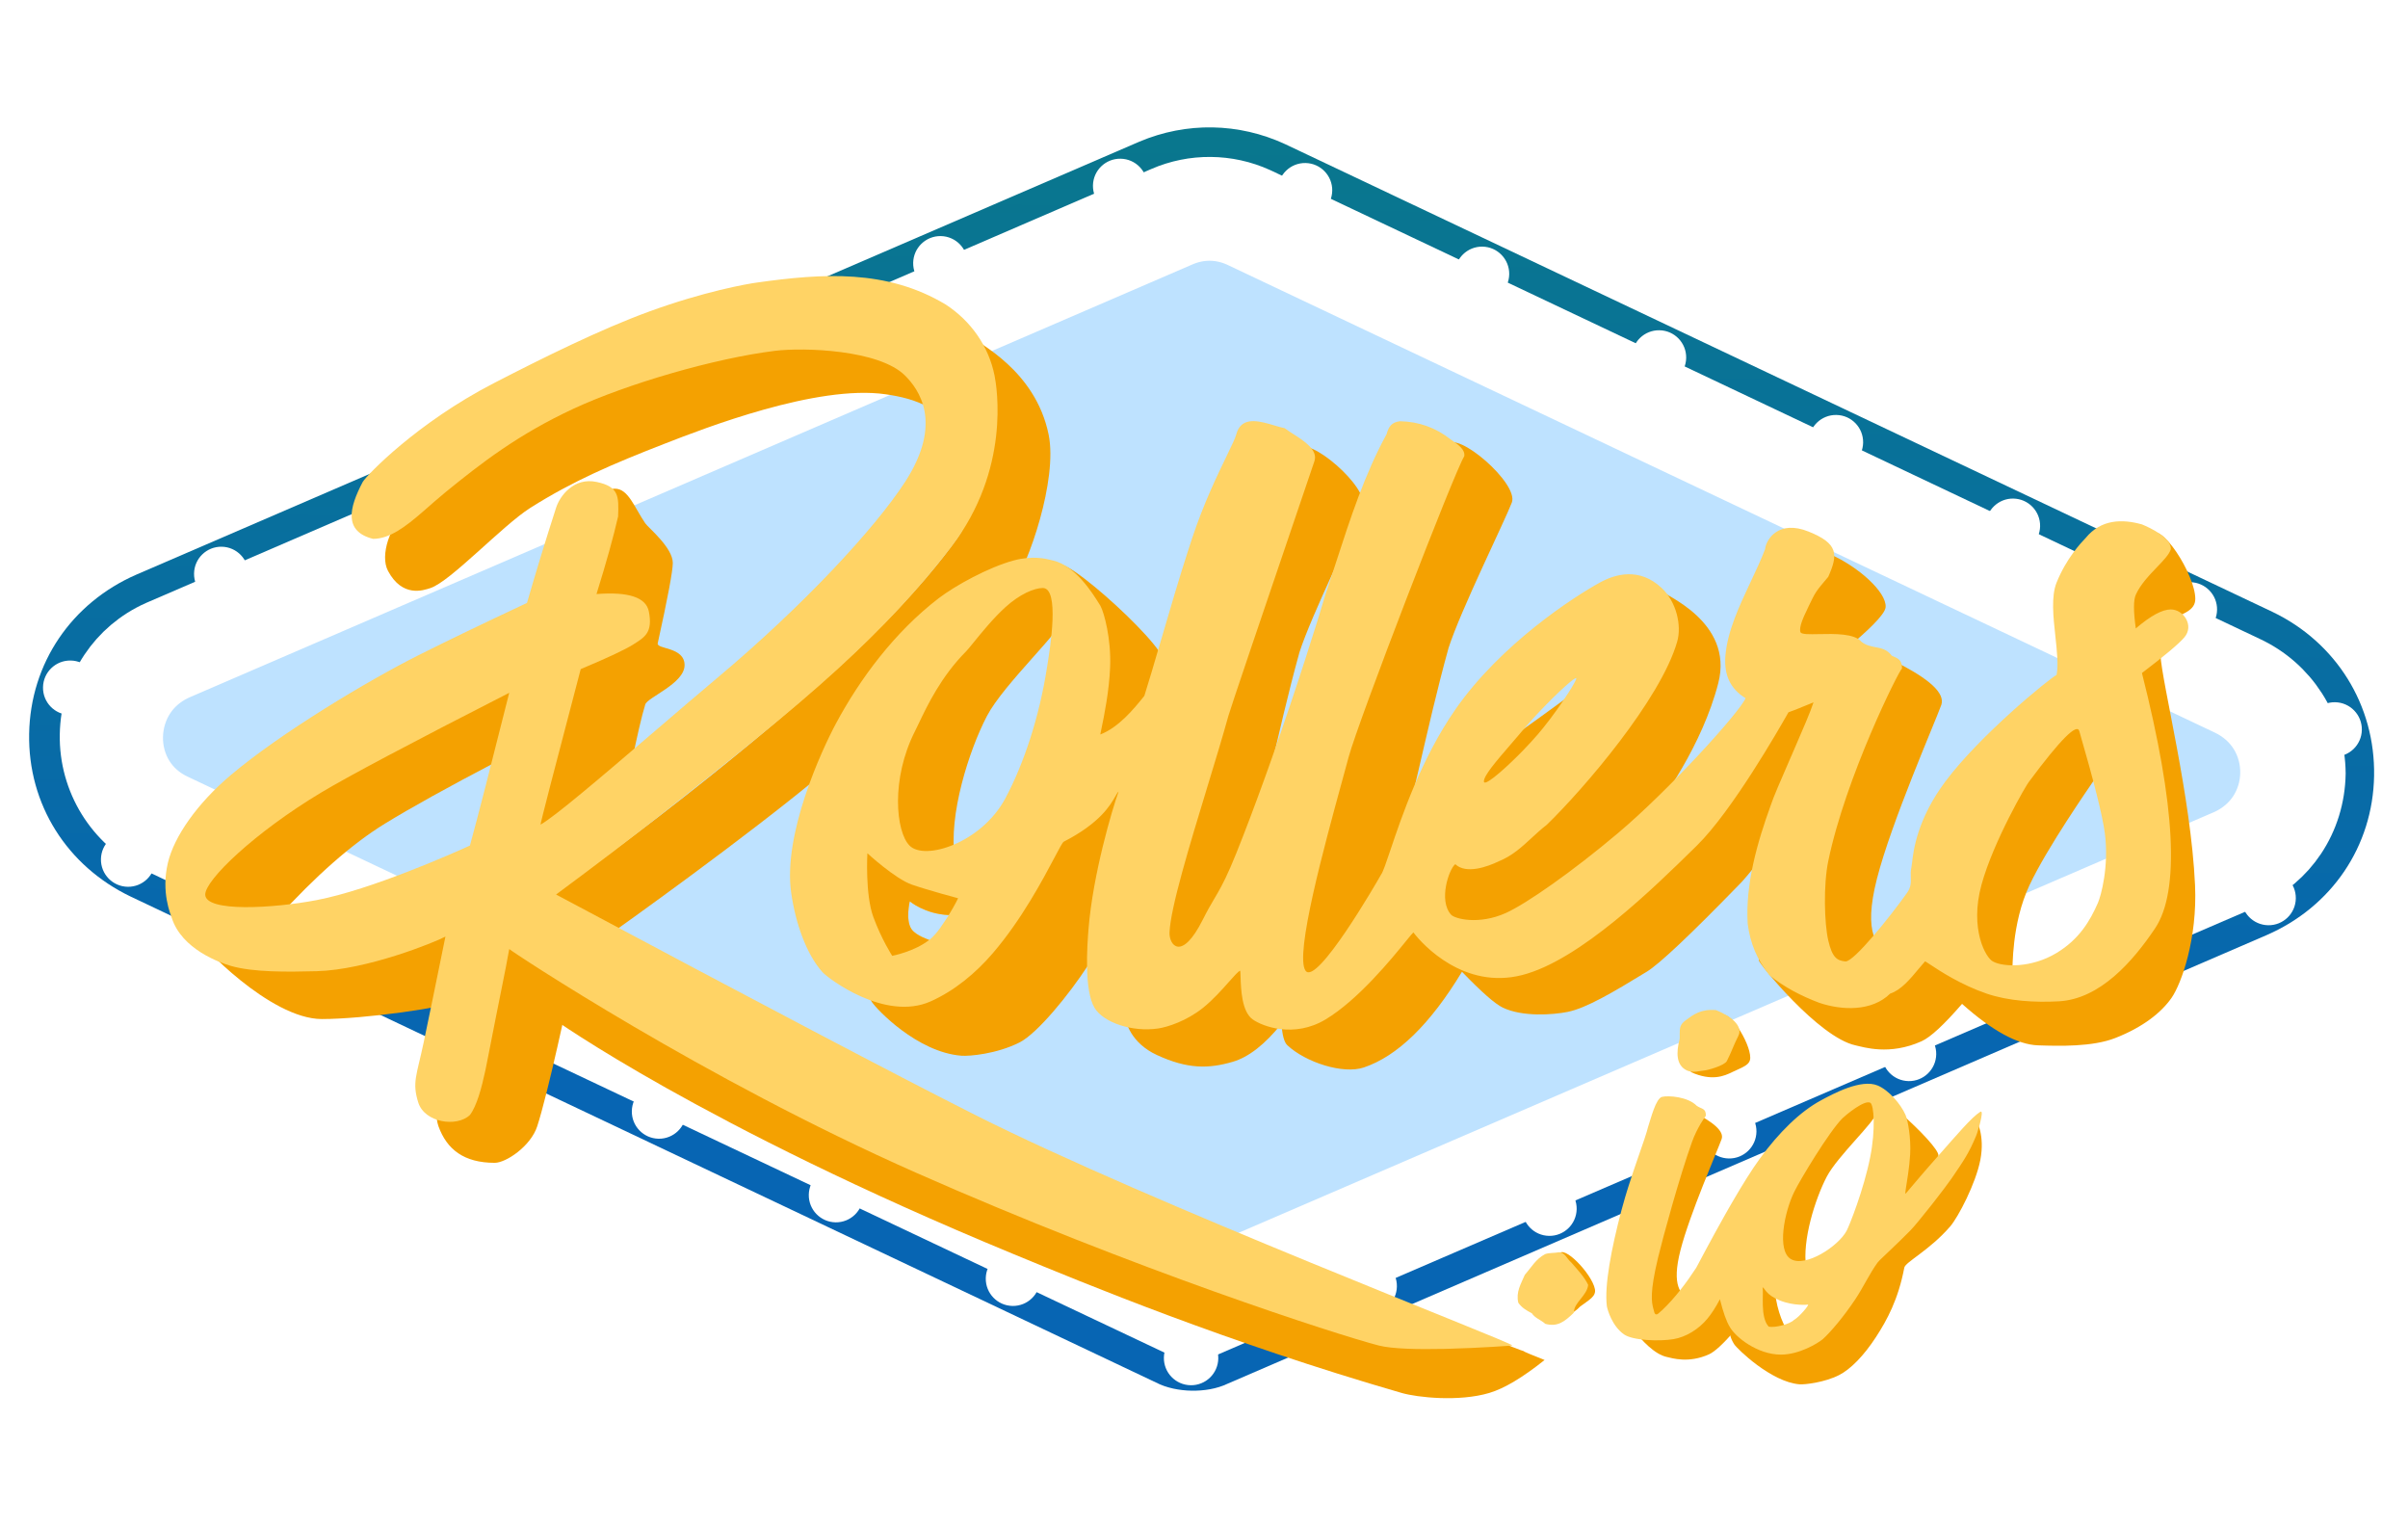
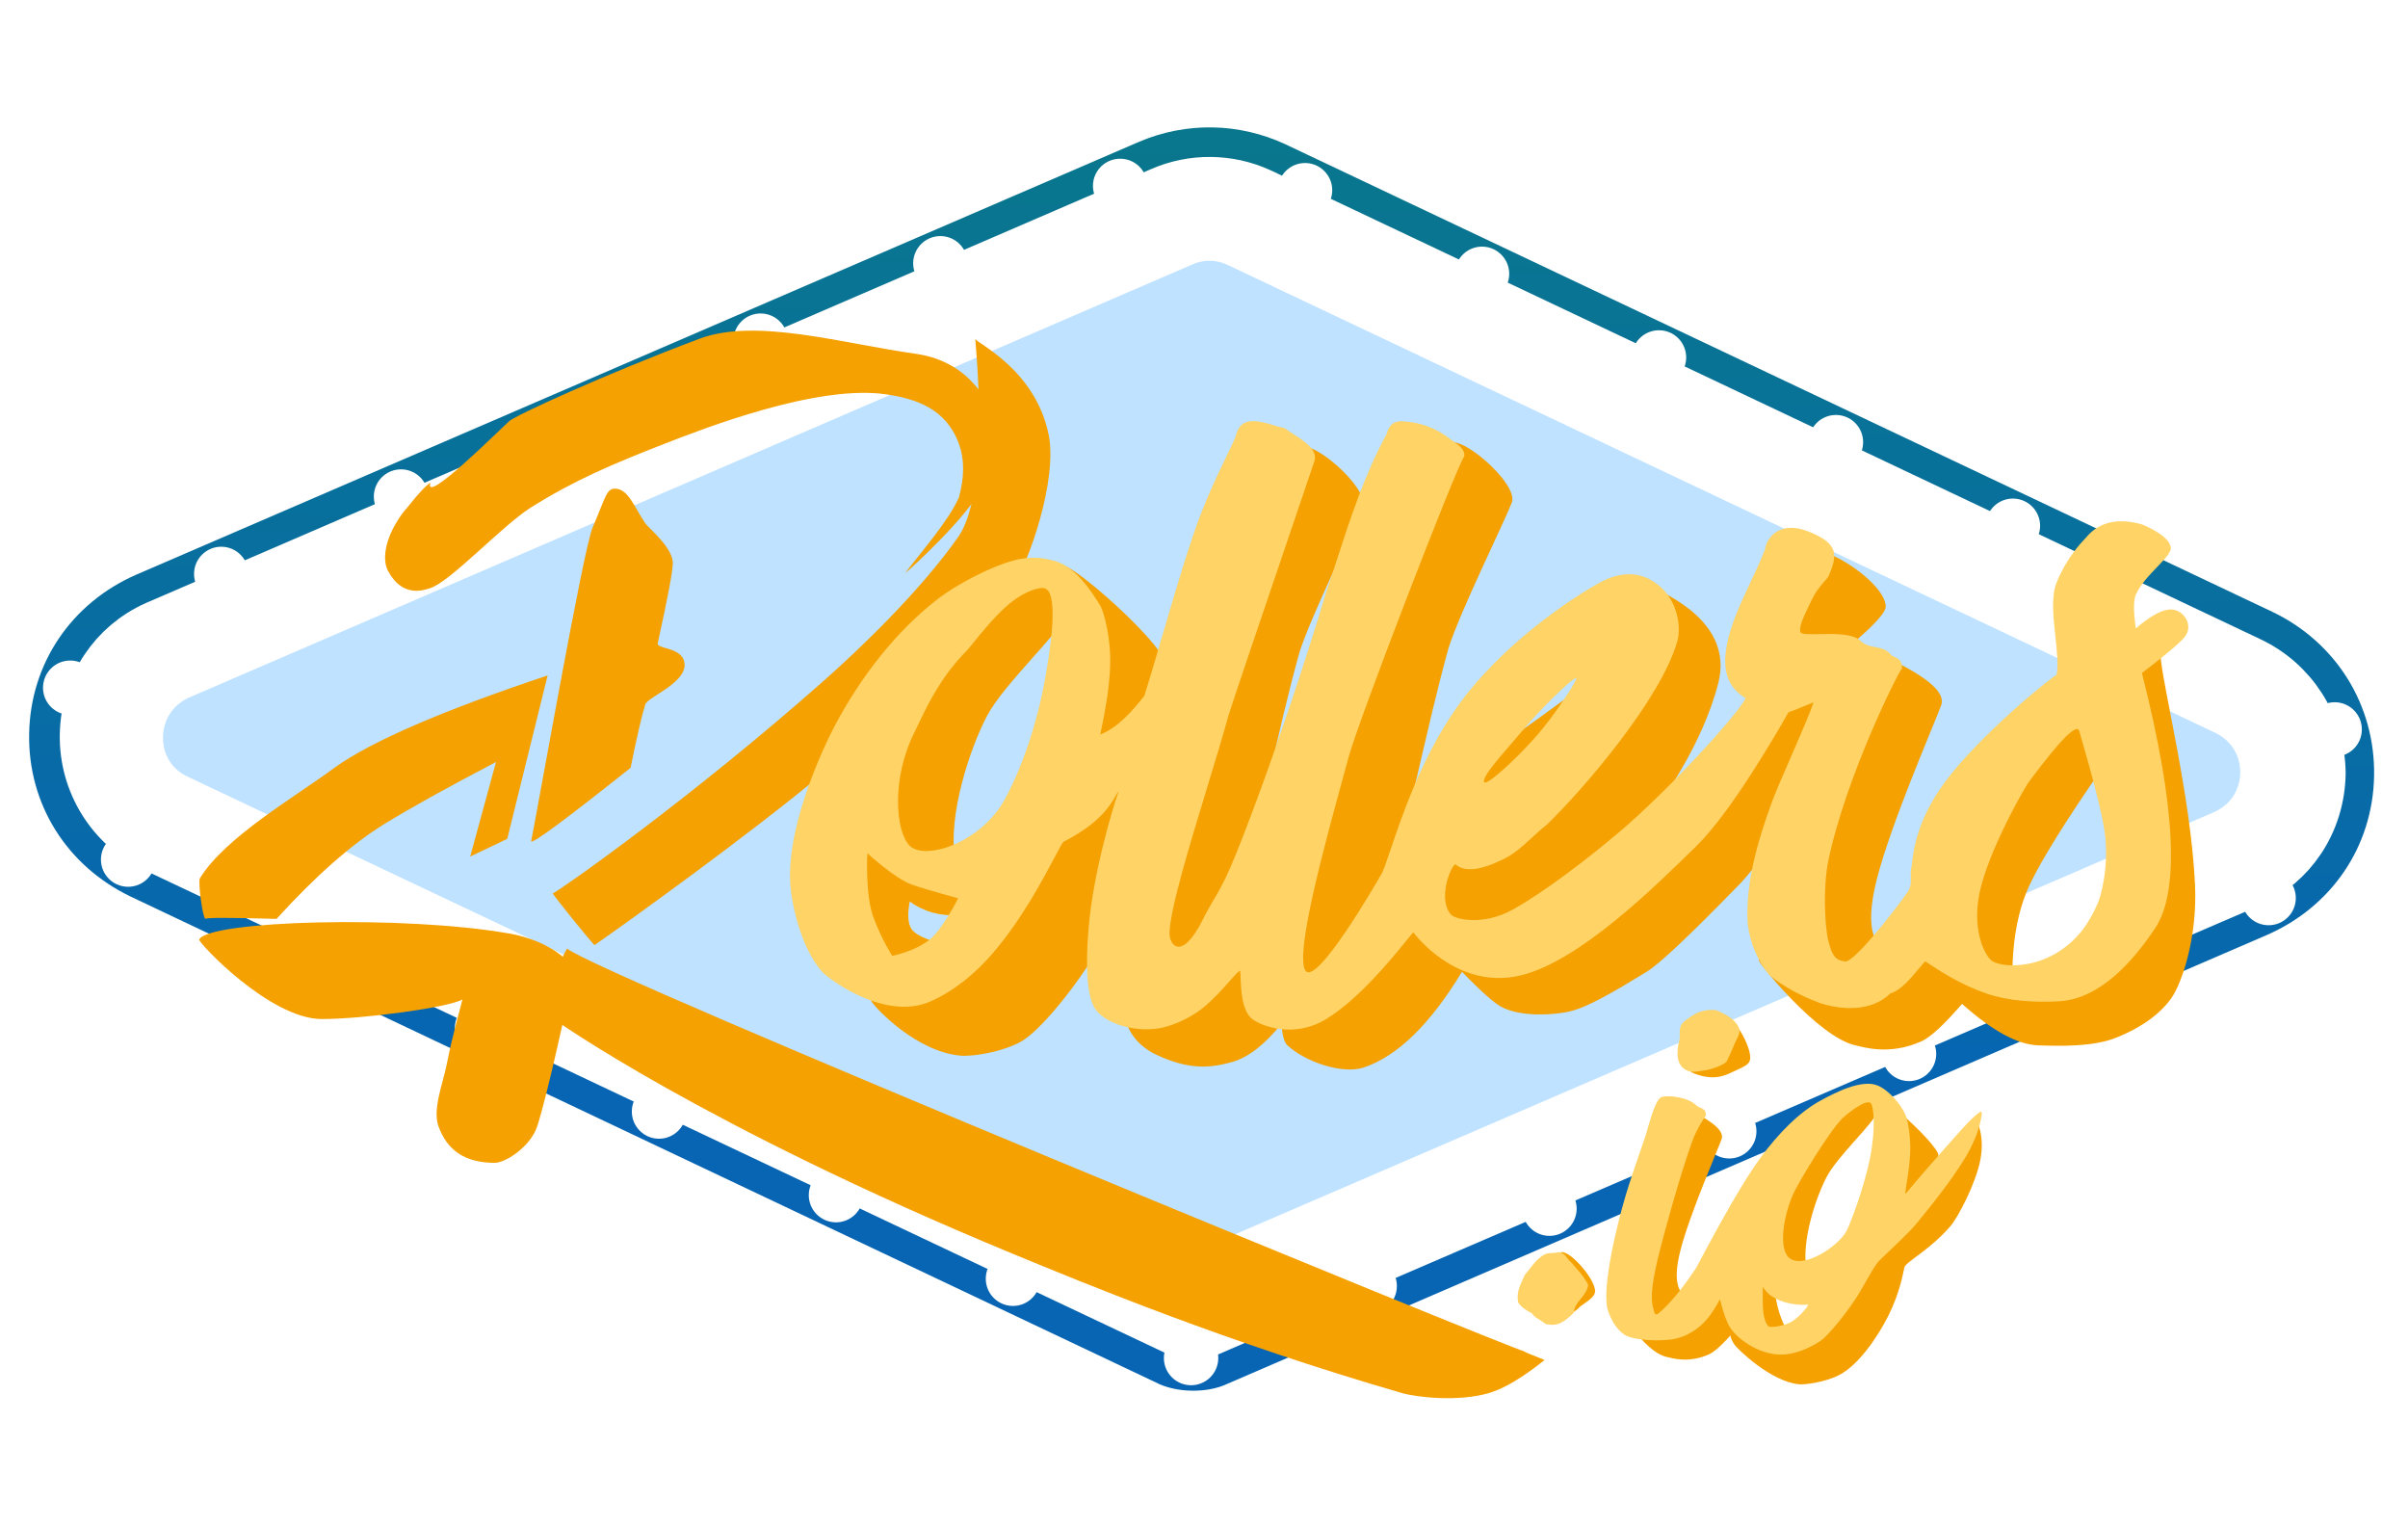
<svg xmlns="http://www.w3.org/2000/svg" width="131" height="83" viewBox="12.362 12.273 105.747 59.425" fill="none">
  <path d="M110.811 46.891L65.125 66.591C64.981 66.636 64.885 66.682 64.741 66.68C64.598 66.677 64.456 66.627 64.361 66.578L19.295 45.294C17.542 44.451 16.473 42.712 16.507 40.802C16.541 38.843 17.669 37.143 19.45 36.41L63.499 17.398C64.799 16.848 66.28 16.873 67.559 17.469L110.918 38.006C112.671 38.849 113.74 40.588 113.707 42.498C113.673 44.409 112.592 46.11 110.811 46.891Z" fill="#BEE2FF" />
  <path d="M112.159 35.352L68.8 14.815C66.762 13.872 64.469 13.832 62.4 14.704L18.35 33.715C15.51 34.955 13.696 37.599 13.642 40.704C13.587 43.809 15.308 46.514 18.104 47.853L63.121 69.184C63.594 69.431 64.166 69.536 64.691 69.546C65.217 69.555 65.792 69.469 66.273 69.239L111.911 49.538C114.752 48.298 116.566 45.654 116.62 42.549C116.674 39.445 114.955 36.691 112.159 35.352ZM110.811 46.891L65.125 66.591C64.981 66.636 64.885 66.682 64.741 66.68C64.598 66.677 64.456 66.627 64.361 66.578L19.295 45.294C17.542 44.451 16.473 42.712 16.507 40.802C16.541 38.843 17.669 37.143 19.45 36.41L63.499 17.398C64.799 16.848 66.28 16.873 67.559 17.469L110.918 38.006C112.671 38.849 113.74 40.588 113.707 42.498C113.673 44.409 112.592 46.11 110.811 46.891Z" fill="url(#paint0_linear)" />
  <path d="M110.967 37.96L67.56 17.422C66.281 16.826 64.8 16.8 63.5 17.351L19.451 36.362C17.669 37.143 16.541 38.844 16.508 40.754C16.473 42.712 17.542 44.451 19.296 45.246L64.504 66.628C64.55 66.677 64.646 66.678 64.694 66.679C64.742 66.68 64.837 66.682 64.886 66.635L110.812 46.844C112.593 46.062 113.722 44.362 113.755 42.452C113.789 40.541 112.72 38.802 110.967 37.96ZM66.965 18.701L110.324 39.238C111.555 39.833 112.347 41.041 112.322 42.427C112.298 43.812 111.513 44.993 110.213 45.543L64.719 65.198L19.939 43.968C18.707 43.373 17.916 42.164 17.941 40.779C17.965 39.394 18.75 38.213 20.049 37.663L64.099 18.651C64.58 18.468 65.059 18.381 65.537 18.39C66.014 18.398 66.49 18.502 66.965 18.701Z" fill="white" />
  <g filter="url(#filter0_f)">
    <path d="M110.72 38.385L67.361 17.848C66.224 17.302 64.887 17.279 63.731 17.785L19.682 36.796C18.046 37.484 17.063 39.044 17.033 40.763C17.003 42.483 17.978 44.076 19.542 44.82L64.75 66.202L110.676 46.411C112.312 45.723 113.295 44.163 113.325 42.444C113.307 40.724 112.332 39.13 110.72 38.385ZM110.396 46.024L64.71 65.724L19.74 44.441C16.659 43.002 16.736 38.608 19.866 37.229L63.915 18.218C64.974 17.758 66.12 17.778 67.163 18.274L110.522 38.812C113.602 40.299 113.526 44.645 110.396 46.024Z" fill="white" />
  </g>
  <g filter="url(#filter1_f)">
    <path d="M67.582 17.163L67.669 17.203L111.023 37.738C111.946 38.166 112.689 38.834 113.207 39.641C113.735 40.463 114.029 41.431 114.039 42.437C114.022 43.467 113.719 44.429 113.179 45.237C112.669 46.001 111.948 46.627 111.052 47.026L110.956 47.068L64.736 66.986L19.235 45.465C18.328 45.034 17.592 44.357 17.085 43.538C16.577 42.716 16.301 41.752 16.319 40.751C16.336 39.74 16.639 38.778 17.178 37.97C17.688 37.206 18.41 36.58 19.305 36.181L19.402 36.139L63.447 17.13C64.762 16.555 66.278 16.569 67.582 17.163ZM66.779 18.884C65.946 18.513 65.039 18.509 64.199 18.873L20.151 37.884L20.068 37.922C19.492 38.194 19.046 38.591 18.734 39.058C18.381 39.588 18.199 40.206 18.188 40.825C18.177 41.443 18.337 42.062 18.671 42.598C18.98 43.092 19.438 43.513 20.044 43.795L64.724 64.94L110.11 45.369L110.198 45.33C110.772 45.058 111.217 44.663 111.529 44.199C111.881 43.673 112.063 43.061 112.073 42.446C112.084 41.831 111.924 41.213 111.59 40.675C111.281 40.177 110.821 39.75 110.214 39.456L66.857 18.92L66.779 18.884Z" fill="white" />
    <path d="M67.582 17.163L67.669 17.203L111.023 37.738C111.946 38.166 112.689 38.834 113.207 39.641C113.735 40.463 114.029 41.431 114.039 42.437C114.022 43.467 113.719 44.429 113.179 45.237C112.669 46.001 111.948 46.627 111.052 47.026L110.956 47.068L64.736 66.986L19.235 45.465C18.328 45.034 17.592 44.357 17.085 43.538C16.577 42.716 16.301 41.752 16.319 40.751C16.336 39.74 16.639 38.778 17.178 37.97C17.688 37.206 18.41 36.58 19.305 36.181L19.402 36.139L63.447 17.13C64.762 16.555 66.278 16.569 67.582 17.163ZM66.779 18.884C65.946 18.513 65.039 18.509 64.199 18.873L20.151 37.884L20.068 37.922C19.492 38.194 19.046 38.591 18.734 39.058C18.381 39.588 18.199 40.206 18.188 40.825C18.177 41.443 18.337 42.062 18.671 42.598C18.98 43.092 19.438 43.513 20.044 43.795L64.724 64.94L110.11 45.369L110.198 45.33C110.772 45.058 111.217 44.663 111.529 44.199C111.881 43.673 112.063 43.061 112.073 42.446C112.084 41.831 111.924 41.213 111.59 40.675C111.281 40.177 110.821 39.75 110.214 39.456L66.857 18.92L66.779 18.884Z" stroke="white" stroke-width="2.664" />
  </g>
  <path d="M64.648 69.306C65.307 69.318 65.851 68.793 65.863 68.133C65.874 67.474 65.349 66.93 64.689 66.918C64.03 66.906 63.486 67.432 63.474 68.091C63.463 68.751 63.988 69.295 64.648 69.306Z" fill="white" />
  <path d="M72.491 66.146C73.15 66.158 73.695 65.632 73.706 64.973C73.718 64.313 73.192 63.769 72.533 63.758C71.873 63.746 71.329 64.272 71.318 64.931C71.306 65.591 71.832 66.135 72.491 66.146Z" fill="white" />
  <path d="M80.386 62.748C81.045 62.76 81.589 62.235 81.601 61.575C81.612 60.916 81.087 60.372 80.427 60.36C79.768 60.349 79.224 60.874 79.213 61.533C79.201 62.193 79.726 62.737 80.386 62.748Z" fill="white" />
  <path d="M88.281 59.35C88.94 59.362 89.484 58.837 89.496 58.177C89.507 57.518 88.982 56.974 88.323 56.962C87.663 56.951 87.119 57.476 87.108 58.136C87.096 58.795 87.621 59.339 88.281 59.35Z" fill="white" />
  <path d="M96.176 55.953C96.835 55.964 97.379 55.439 97.391 54.779C97.402 54.12 96.877 53.576 96.218 53.565C95.558 53.553 95.014 54.078 95.003 54.738C94.991 55.397 95.516 55.941 96.176 55.953Z" fill="white" />
  <path d="M104.071 52.555C104.731 52.567 105.275 52.041 105.286 51.382C105.298 50.722 104.773 50.178 104.113 50.167C103.454 50.155 102.91 50.681 102.898 51.34C102.887 52 103.412 52.544 104.071 52.555Z" fill="white" />
  <path d="M111.967 49.109C112.627 49.121 113.171 48.596 113.182 47.936C113.194 47.277 112.668 46.733 112.009 46.721C111.349 46.71 110.805 47.235 110.794 47.895C110.782 48.554 111.308 49.098 111.967 49.109Z" fill="white" />
  <path d="M114.867 41.706C115.527 41.718 116.071 41.193 116.082 40.533C116.094 39.874 115.568 39.33 114.909 39.318C114.249 39.307 113.706 39.832 113.694 40.492C113.682 41.151 114.208 41.695 114.867 41.706Z" fill="white" />
-   <path d="M108.509 36.436C109.169 36.447 109.713 35.922 109.724 35.262C109.736 34.603 109.21 34.059 108.551 34.047C107.891 34.036 107.347 34.561 107.336 35.221C107.324 35.88 107.85 36.424 108.509 36.436Z" fill="white" />
  <path d="M100.738 32.764C101.397 32.776 101.941 32.251 101.953 31.591C101.964 30.931 101.439 30.388 100.779 30.376C100.12 30.365 99.576 30.89 99.564 31.549C99.553 32.209 100.078 32.753 100.738 32.764Z" fill="white" />
  <path d="M92.966 29.093C93.625 29.104 94.169 28.579 94.181 27.92C94.192 27.26 93.667 26.716 93.007 26.705C92.348 26.693 91.804 27.218 91.792 27.878C91.781 28.537 92.306 29.081 92.966 29.093Z" fill="white" />
  <path d="M85.195 25.374C85.855 25.385 86.399 24.86 86.41 24.201C86.422 23.541 85.896 22.997 85.237 22.986C84.577 22.974 84.033 23.5 84.022 24.159C84.01 24.818 84.536 25.362 85.195 25.374Z" fill="white" />
  <path d="M77.424 21.703C78.083 21.714 78.627 21.189 78.639 20.529C78.65 19.87 78.125 19.326 77.465 19.314C76.806 19.303 76.262 19.828 76.25 20.488C76.239 21.147 76.764 21.691 77.424 21.703Z" fill="white" />
  <path d="M69.652 18.031C70.311 18.043 70.855 17.518 70.867 16.858C70.878 16.199 70.353 15.655 69.694 15.643C69.034 15.632 68.49 16.157 68.479 16.816C68.467 17.476 68.992 18.02 69.652 18.031Z" fill="white" />
  <path d="M61.533 17.842C62.192 17.853 62.736 17.328 62.748 16.668C62.759 16.009 62.234 15.465 61.575 15.454C60.915 15.442 60.371 15.967 60.359 16.627C60.348 17.286 60.873 17.83 61.533 17.842Z" fill="white" />
  <path d="M53.638 21.239C54.297 21.251 54.841 20.726 54.852 20.066C54.864 19.407 54.339 18.863 53.679 18.851C53.02 18.84 52.476 19.365 52.464 20.024C52.453 20.684 52.978 21.228 53.638 21.239Z" fill="white" />
  <path d="M45.742 24.638C46.402 24.649 46.946 24.124 46.957 23.464C46.969 22.805 46.444 22.261 45.784 22.249C45.125 22.238 44.581 22.763 44.569 23.423C44.558 24.082 45.083 24.626 45.742 24.638Z" fill="white" />
  <path d="M37.847 28.083C38.506 28.095 39.05 27.569 39.062 26.91C39.073 26.25 38.548 25.706 37.888 25.695C37.229 25.683 36.685 26.209 36.673 26.868C36.662 27.528 37.187 28.072 37.847 28.083Z" fill="white" />
  <path d="M29.952 31.481C30.611 31.492 31.155 30.967 31.167 30.308C31.178 29.648 30.653 29.104 29.993 29.093C29.334 29.081 28.79 29.606 28.779 30.266C28.767 30.925 29.292 31.469 29.952 31.481Z" fill="white" />
  <path d="M22.057 34.879C22.716 34.89 23.26 34.365 23.272 33.705C23.283 33.046 22.758 32.502 22.099 32.49C21.439 32.479 20.895 33.004 20.884 33.664C20.872 34.323 21.398 34.867 22.057 34.879Z" fill="white" />
  <path d="M15.424 39.875C16.084 39.887 16.628 39.361 16.639 38.702C16.651 38.042 16.125 37.498 15.466 37.487C14.806 37.475 14.262 38.001 14.251 38.66C14.239 39.32 14.765 39.864 15.424 39.875Z" fill="white" />
  <path d="M56.825 65.825C57.485 65.836 58.029 65.311 58.04 64.652C58.052 63.992 57.526 63.448 56.867 63.437C56.208 63.425 55.663 63.95 55.652 64.61C55.641 65.269 56.166 65.813 56.825 65.825Z" fill="white" />
  <path d="M49.053 62.154C49.713 62.165 50.257 61.64 50.268 60.98C50.28 60.321 49.755 59.777 49.095 59.766C48.435 59.754 47.892 60.279 47.88 60.939C47.868 61.598 48.394 62.142 49.053 62.154Z" fill="white" />
  <path d="M41.282 58.483C41.941 58.494 42.485 57.969 42.497 57.309C42.508 56.65 41.983 56.106 41.324 56.094C40.664 56.083 40.12 56.608 40.109 57.268C40.097 57.927 40.622 58.471 41.282 58.483Z" fill="white" />
  <path d="M33.51 54.811C34.17 54.823 34.714 54.297 34.725 53.638C34.736 52.978 34.211 52.434 33.552 52.423C32.892 52.411 32.348 52.937 32.337 53.596C32.325 54.256 32.851 54.8 33.51 54.811Z" fill="white" />
  <path d="M25.739 51.14C26.398 51.151 26.942 50.626 26.953 49.967C26.965 49.307 26.44 48.763 25.78 48.752C25.121 48.74 24.577 49.265 24.565 49.925C24.554 50.584 25.079 51.128 25.739 51.14Z" fill="white" />
  <path d="M17.968 47.421C18.627 47.432 19.171 46.907 19.183 46.248C19.194 45.588 18.669 45.044 18.009 45.033C17.35 45.021 16.806 45.546 16.795 46.206C16.783 46.865 17.308 47.409 17.968 47.421Z" fill="white" />
  <g filter="url(#filter2_d)">
    <path d="M55.975 22.733C56.124 23.863 55.991 24.874 55.501 25.866C54.869 27.182 52.188 29.621 52.114 29.643C52.811 28.73 53.998 27.38 54.469 26.336C54.721 25.435 54.721 24.644 54.469 23.962C53.901 22.42 52.577 21.986 51.25 21.796C48.233 21.366 43.299 23.286 41.563 23.962C39.288 24.847 37.529 25.595 35.651 26.784C34.432 27.556 32.142 30.019 31.265 30.305C30.953 30.407 30.035 30.733 29.402 29.554C29.215 29.204 29.245 28.7 29.402 28.213C29.619 27.542 30.11 26.903 30.237 26.784C30.713 26.18 31.056 25.811 31.265 25.678C30.95 26.701 34.249 23.403 34.725 22.977C34.983 22.732 38.922 20.921 43.072 19.361C45.561 18.425 49.36 19.572 52.58 20.02C55.069 20.367 55.835 22.373 55.975 22.733Z" fill="#F4A101" />
    <path d="M39.363 25.941C39.955 25.941 40.211 26.747 40.699 27.462C40.834 27.66 41.908 28.528 41.908 29.203C41.908 29.552 41.688 30.728 41.246 32.732C41.188 32.998 42.425 32.88 42.425 33.689C42.425 34.498 40.798 35.099 40.699 35.416C40.546 35.904 40.331 36.831 40.055 38.196C37.212 40.457 35.755 41.535 35.685 41.43C35.822 40.851 37.975 28.593 38.383 27.656C38.949 26.357 38.98 25.941 39.363 25.941Z" fill="#F4A101" />
    <path d="M55.193 19.364C55.237 19.55 57.83 20.695 58.414 23.574C58.812 25.537 57.54 29.252 56.78 30.303C54.054 34.077 47.698 39.099 47.055 39.61C43.387 42.52 38.553 45.935 38.469 45.982C38.278 45.8 36.774 43.942 36.636 43.714C36.956 43.573 42.696 39.547 48.544 34.37C50.198 32.905 52.798 30.404 54.444 28.058C55.916 25.959 55.156 19.21 55.193 19.364Z" fill="#F4A101" />
    <path d="M36.411 34.141L34.638 41.317L33.011 42.095L34.145 37.942C32.036 39.045 30.412 39.946 29.273 40.644C27.827 41.531 26.238 42.926 24.505 44.831C22.46 44.772 21.417 44.772 21.374 44.831C21.235 44.66 21.064 43.216 21.136 43.054C22.245 41.24 25.366 39.448 27.052 38.193C28.651 37.043 31.77 35.692 36.411 34.141Z" fill="#F4A101" />
    <path d="M37.534 47.199C37.343 48.254 36.397 52.59 35.953 53.94C35.667 54.812 34.585 55.541 34.087 55.541C32.744 55.541 31.988 54.959 31.619 53.94C31.349 53.194 31.809 52.072 31.974 51.244C32.274 49.745 32.593 48.714 32.669 48.372C32.012 48.728 28.316 49.228 26.497 49.228C24.207 49.228 21.056 45.858 21.11 45.739C21.49 44.902 30.098 44.657 34.725 45.473C36.528 45.791 37.599 46.788 37.534 47.199Z" fill="#F4A101" />
    <path d="M37.268 46.132C38.329 47.148 79.037 63.831 79.276 63.809C79.272 63.827 79.577 63.957 80.192 64.198C79.229 64.968 78.419 65.451 77.761 65.646C76.434 66.041 74.603 65.844 73.919 65.646C66.268 63.434 60.015 60.847 56.842 59.536C43.221 53.911 36.669 49.222 36.636 49.2C36.693 48.278 36.76 46.916 37.268 46.132Z" fill="#F4A101" />
    <path d="M78.753 26.553C78.43 27.392 76.497 31.303 75.975 32.936C74.959 36.599 74.311 40.308 73.543 42.439C72.774 44.57 71.097 45.972 70.462 47.677C70.088 48.681 68.532 46.675 68.306 46.675C68.699 46.049 69.404 42.868 69.953 41.437C70.444 39.692 73.166 32.572 73.819 30.515C74.133 29.721 75.079 25.444 75.926 24.017C76.317 23.358 79.076 25.715 78.753 26.553Z" fill="#F4A101" />
    <path d="M72.205 26.745C71.882 27.583 69.949 31.494 69.427 33.127C68.411 36.79 67.763 40.5 66.995 42.63C66.226 44.761 64.549 46.163 63.914 47.868C63.54 48.872 61.984 46.866 61.758 46.866C62.151 46.24 62.857 43.06 63.405 41.629C63.896 39.884 66.618 32.763 67.272 30.706C67.586 29.912 68.532 25.636 69.379 24.208C69.77 23.549 72.528 25.906 72.205 26.745Z" fill="#F4A101" />
    <path d="M92.718 28.813C93.976 29.368 95.218 30.487 95.169 31.144C95.121 31.801 91.916 34.168 91.516 34.48C91.645 34.056 92.299 33.724 91.752 33.407L91.294 32.736C91.101 32.374 91.147 31.953 91.171 31.556C91.398 29.873 90.779 28.139 92.718 28.813Z" fill="#F4A101" />
-     <path d="M108.768 30.78C108.768 31.297 108.242 31.423 107.529 31.771C106.982 32.038 106.247 32.56 106.029 32.743C106.02 32.439 106.024 32.142 105.97 31.841L105.959 31.771C105.836 30.947 106.072 29.098 106.79 27.972C107.217 27.303 108.768 29.713 108.768 30.78Z" fill="#F4A101" />
    <path d="M59.759 35.394C59.99 34.939 59.208 30.443 58.849 29.616C58.106 27.907 63.551 32.786 63.462 33.53C63.321 34.698 62.243 35.827 61.668 37.523C61.353 38.45 59.731 35.437 59.759 35.394Z" fill="#F4A101" />
    <path d="M85.359 30.443C85.352 30.582 88.521 31.75 87.82 34.48C87.119 37.21 85.294 39.726 84.897 40.163C83.815 41.351 78.6 45.263 78.102 45.634C76.776 46.623 75.019 43.857 74.975 43.872C74.809 43.309 75.939 42.278 76.435 41.9C76.913 42.35 77.844 42.017 78.357 41.768C79.232 41.411 79.729 40.728 80.454 40.17C80.603 40.021 76.286 38.83 76.435 38.674C77.452 37.616 82.647 34.31 83.49 33.16C84.238 32.14 84.69 31.503 85.359 30.443Z" fill="#F4A101" />
    <path d="M58.414 29.808C58.341 29.983 59.114 29.445 59.079 31.572C59.07 32.106 56.449 34.495 55.7 35.93C54.918 37.429 54.005 40.281 54.293 42.161C54.581 44.042 51.406 43.104 51.613 44.287C51.845 45.61 52.961 46.539 53.311 46.925C53.78 47.442 54.157 45.137 54.581 44.972C55.328 44.637 57.881 40.814 58.414 40.215C59.515 39.21 61.382 39.535 62.409 38.145C62.361 38.308 61.318 45.064 60.145 46.869C59.312 48.15 57.921 49.858 57.134 50.256C56.13 50.763 54.927 50.866 54.581 50.838C52.635 50.684 50.848 48.79 50.65 48.478C49.584 46.801 50.273 45.017 50.382 43.963C50.661 41.268 51.375 36.347 53.311 33.478C55.202 30.674 58.318 29.89 58.414 29.808Z" fill="#F4A101" />
    <path d="M95.566 33.53C97.098 34.289 97.782 34.922 97.616 35.431C97.321 36.244 95.415 40.605 94.788 43.065C94.16 45.529 94.811 46.092 95.421 46.457C96.261 46.961 92.308 48.041 93.179 48.111C93.696 48.153 94.598 48.205 95.421 47.763C96.172 47.36 96.86 46.474 97.064 46.249C97.144 46.241 97.643 46.643 98.525 47.099C99.092 47.391 99.866 47.74 100.625 47.904C101.376 48.066 103.46 48.011 104.197 47.632C105.823 46.794 106.207 34.111 106.319 33.894C106.308 33.925 107.184 32.286 107.236 33.228C107.306 34.499 108.579 39.437 108.757 43.352C108.864 45.703 108.158 47.673 107.731 48.29C107.279 48.943 106.467 49.588 105.253 50.062C104.251 50.454 102.795 50.414 101.865 50.383C100.967 50.353 99.853 49.746 98.525 48.562C97.732 49.479 97.141 50.026 96.75 50.202C95.34 50.84 94.203 50.46 93.846 50.383C92.219 50.032 89.586 46.765 89.598 46.648C89.658 45.873 90.378 45.754 90.996 43.945C91.652 42.023 91.962 38.617 92.056 38.353C91.936 38.43 92.383 36.198 92.83 35.431C93.08 35.345 93.992 34.712 95.566 33.53Z" fill="#F4A101" />
    <path d="M99.183 42.439C98.952 43.166 98.714 45.423 98.946 46.132C99.315 47.26 100.371 46.746 100.734 47.143C100.753 47.003 100.692 45.047 101.484 43.358C102.264 41.695 104.134 39.018 104.293 38.779C104.316 38.732 104.543 39.145 104.605 39.34C104.676 39.525 104.727 39.653 104.76 39.725C104.954 39.531 103.827 36.115 103.478 36.312C102.463 36.887 99.664 40.926 99.183 42.439Z" fill="#F4A101" />
    <path d="M92.955 37.523C92.578 38.131 92.279 39.089 91.371 40.163C90.295 41.435 89.028 43.066 88.705 43.358C86.575 45.548 85.233 46.812 84.677 47.152C83.181 48.066 82.015 48.753 81.202 48.915C80.569 49.041 79.228 49.147 78.35 48.723C78.011 48.559 77.416 48.035 76.565 47.152C75.172 49.454 73.735 50.855 72.256 51.354C71.341 51.663 69.7 51.129 68.896 50.379C68.758 50.251 68.672 49.937 68.638 49.437C67.905 50.348 67.19 50.905 66.492 51.107C65.445 51.411 64.522 51.435 63.162 50.805C62.055 50.293 61.739 49.371 61.759 48.915C61.884 46.156 62.983 43.123 63.386 42.71C63.794 42.291 63.435 45.903 63.162 47.152C62.968 47.807 65.815 45.043 67.451 45.846C68.079 46.155 67.747 49.48 68.638 49.001C70.177 48.173 71.129 46.637 71.234 46.608C71.267 46.822 73.218 45.244 74.501 44.916C75.438 44.676 75.799 45.694 75.878 45.634C76.499 46.464 80.463 44.183 82.371 43.946C84.464 43.685 85.805 40.919 86.678 40.163C87.733 39.249 90.208 35.263 91.088 34.257C91.854 33.38 92.771 34.882 93.071 34.429C93.328 34.041 93.327 36.924 92.955 37.523Z" fill="#F4A101" />
    <path fill-rule="evenodd" clip-rule="evenodd" d="M68.146 23.112L68.095 23.098C67.491 22.929 66.847 22.828 66.653 23.555C66.613 23.715 66.458 24.035 66.239 24.488C65.838 25.315 65.224 26.581 64.718 28.105C64.575 28.536 64.432 28.983 64.291 29.436L64.238 29.606C64.15 29.89 64.063 30.176 63.978 30.46L63.926 30.631C63.714 31.339 63.509 32.038 63.32 32.685C63.046 33.621 62.804 34.448 62.615 35.04C62.122 35.655 61.485 36.417 60.688 36.732C60.676 36.747 60.697 36.647 60.735 36.464C60.84 35.961 61.075 34.83 61.114 33.747C61.158 32.535 60.858 31.405 60.688 31.086C60.672 31.061 60.654 31.032 60.634 31C60.336 30.522 59.582 29.315 58.597 29.093C58.58 29.089 58.558 29.084 58.533 29.078C58.295 29.017 57.711 28.869 56.878 29.093C55.776 29.391 54.307 30.197 53.573 30.761C51.65 32.24 50.124 34.288 49.067 36.264C48.443 37.431 46.74 41.111 47.106 43.682C47.293 44.997 47.76 46.362 48.478 47.167C48.712 47.429 51.223 49.354 53.238 48.45C54.273 47.985 55.2 47.227 55.97 46.327C57.234 44.85 58.161 43.099 58.666 42.145C58.884 41.732 59.023 41.469 59.077 41.441C60.677 40.62 61.124 39.832 61.341 39.452C61.4 39.348 61.442 39.274 61.485 39.239C61.196 40.041 60.361 42.869 60.166 45.249C60.1 46.058 59.97 47.971 60.428 48.736C60.816 49.38 62.074 49.81 63.219 49.643C63.623 49.584 64.467 49.317 65.192 48.736C65.635 48.381 66.038 47.925 66.339 47.585C66.573 47.321 66.745 47.127 66.826 47.105C66.835 47.163 66.838 47.266 66.842 47.397C66.86 47.924 66.892 48.9 67.375 49.245C67.808 49.554 69.194 50.075 70.575 49.245C72.01 48.382 73.472 46.586 74.111 45.8C74.282 45.59 74.394 45.452 74.431 45.424C74.851 45.984 76.668 47.941 79.198 47.299C81.742 46.654 84.99 43.466 86.794 41.697L86.878 41.614C88.43 40.091 90.481 36.498 90.852 35.848C90.876 35.806 90.892 35.776 90.902 35.76C91.131 35.682 91.353 35.59 91.575 35.497C91.717 35.438 91.859 35.379 92.002 35.324C91.882 35.703 91.533 36.515 91.166 37.358L91.112 37.482L91.069 37.583L91.025 37.683L90.981 37.783L90.938 37.883C90.576 38.713 90.238 39.493 90.126 39.836C89.536 41.465 89.003 43.306 89.112 45.05C89.222 45.901 89.528 46.638 90.063 47.299C90.711 47.83 91.473 48.22 92.254 48.515C93.255 48.854 94.566 48.901 95.369 48.111C95.845 47.957 96.249 47.47 96.606 47.04C96.707 46.919 96.805 46.802 96.898 46.698C96.916 46.696 96.998 46.751 97.134 46.841C97.548 47.115 98.463 47.72 99.603 48.111C100.568 48.441 101.729 48.507 102.775 48.45C104.58 48.351 106.021 46.707 107 45.249C108.097 43.615 107.905 39.877 106.425 34.036C107.428 33.273 108.05 32.75 108.29 32.467C108.729 31.949 108.251 31.244 107.691 31.244C107.318 31.244 106.806 31.522 106.155 32.078C106.05 31.324 106.05 30.831 106.155 30.599C106.357 30.148 106.742 29.747 107.078 29.396C107.367 29.095 107.621 28.831 107.691 28.605C107.742 28.113 106.798 27.661 106.425 27.51C105.548 27.265 104.627 27.284 103.954 28.105C103.742 28.325 103.103 29.006 102.676 30.066C102.433 30.671 102.531 31.572 102.624 32.425C102.693 33.066 102.76 33.679 102.676 34.118C102.329 34.305 99.323 36.751 97.794 38.796C96.55 40.461 96.391 41.831 96.329 42.367C96.319 42.454 96.311 42.519 96.302 42.56C96.265 42.723 96.269 42.867 96.274 43.005C96.281 43.229 96.287 43.436 96.113 43.682C95.369 44.733 93.762 46.733 93.401 46.698C93.039 46.663 92.825 46.537 92.649 45.773C92.477 45.027 92.433 43.343 92.649 42.297C93.41 38.609 95.754 33.92 95.888 33.838C95.888 33.47 95.747 33.404 95.438 33.274C95.235 32.999 94.983 32.95 94.723 32.9C94.515 32.86 94.303 32.819 94.106 32.661C93.796 32.294 92.915 32.313 92.246 32.327C91.811 32.336 91.466 32.343 91.429 32.24C91.348 32.02 91.591 31.52 91.718 31.257C91.751 31.189 91.776 31.136 91.786 31.109C92.096 30.464 92.096 30.464 92.649 29.813L92.649 29.813C93.09 28.826 93.09 28.35 91.786 27.825C90.483 27.3 89.923 28.147 89.872 28.605C89.696 29.069 89.47 29.547 89.24 30.036C88.742 31.093 88.223 32.194 88.132 33.285C88.07 34.094 88.325 34.717 89.018 35.141C88.755 35.764 85.659 39.172 83.418 41.063C81.43 42.741 79.388 44.171 78.484 44.575C77.307 45.101 76.256 44.834 76.085 44.645C75.522 44.025 75.995 42.638 76.27 42.429C76.748 42.879 77.679 42.545 78.192 42.297C78.776 42.058 79.192 41.675 79.619 41.28C79.832 41.083 80.048 40.884 80.289 40.699C81.9 39.137 85.284 35.202 86.015 32.661C86.224 31.936 85.974 30.902 85.336 30.303C84.346 29.374 83.281 29.699 82.614 30.066C81.47 30.695 78.263 32.77 76.27 35.641C74.774 37.797 73.909 40.362 73.425 41.8C73.233 42.369 73.101 42.762 73.013 42.883C72.826 43.22 70.179 47.797 69.694 47.105C69.209 46.413 70.517 41.637 71.313 38.731C71.413 38.366 71.504 38.03 71.584 37.736C72.019 36.118 76.263 25.128 76.663 24.522C76.72 24.234 76.4 24.011 76.166 23.847C76.129 23.822 76.095 23.798 76.065 23.776C75.417 23.264 74.674 22.999 73.848 22.98C73.479 23.02 73.345 23.214 73.253 23.551C72.295 25.29 71.639 27.312 71.06 29.096C70.894 29.608 70.734 30.101 70.575 30.562C70.254 31.666 69.318 34.649 68.213 37.779L68.143 37.977C68.108 38.076 68.073 38.175 68.037 38.275L67.965 38.477L67.866 38.751C67.47 39.845 67.06 40.936 66.653 41.95C66.279 42.88 66.047 43.325 65.828 43.706L65.802 43.75L65.789 43.772L65.764 43.816L65.736 43.863L65.695 43.934L65.667 43.981C65.527 44.218 65.38 44.471 65.192 44.846C64.252 46.73 63.698 45.981 63.721 45.424C63.766 44.337 64.608 41.577 65.382 39.035C65.731 37.893 66.065 36.794 66.308 35.912C66.382 35.644 67.639 31.925 70.078 24.754C70.266 24.251 69.634 23.847 69.147 23.536C69.005 23.445 68.875 23.362 68.781 23.287C68.645 23.26 68.491 23.214 68.328 23.166L68.297 23.156L68.247 23.142C68.214 23.132 68.18 23.122 68.146 23.112ZM101.474 38.796C102.846 36.951 103.58 36.216 103.676 36.591C104.322 38.817 104.695 40.308 104.794 41.063C104.987 42.529 104.624 43.824 104.493 44.125C104.145 44.923 103.668 45.728 102.676 46.327C101.575 46.992 100.341 46.948 99.895 46.707C99.569 46.566 98.849 45.275 99.377 43.339C99.899 41.422 101.394 38.861 101.474 38.796ZM56.506 31.152C57.155 30.561 57.79 30.303 58.156 30.303C58.904 30.303 58.48 32.925 58.352 33.723C58.345 33.767 58.338 33.806 58.333 33.838C58.005 35.925 57.339 37.997 56.506 39.548C55.458 41.495 52.977 42.288 52.306 41.614C51.698 41.004 51.48 38.682 52.543 36.591C52.594 36.491 52.651 36.372 52.715 36.236C53.08 35.47 53.693 34.183 54.788 33.085C54.85 33.023 54.964 32.883 55.114 32.698C55.455 32.278 55.982 31.628 56.506 31.152ZM79.903 35.799L79.959 35.739C80.793 34.856 81.585 34.153 81.585 34.269C81.585 34.384 81.078 35.195 80.487 35.984L80.436 36.053L80.41 36.087L80.358 36.154C80.204 36.356 80.046 36.553 79.892 36.732C79.702 36.953 79.482 37.192 79.253 37.428L79.19 37.492C79.148 37.535 79.106 37.578 79.063 37.621L79.012 37.672C78.271 38.409 77.527 39.029 77.527 38.796C77.527 38.535 78.045 37.934 78.676 37.202C78.763 37.1 78.853 36.996 78.944 36.889L79.008 36.816C79.071 36.741 79.135 36.666 79.198 36.591C79.25 36.529 79.302 36.468 79.355 36.407L79.419 36.334C79.462 36.285 79.505 36.236 79.548 36.188L79.613 36.115L79.678 36.043L79.734 35.982C79.791 35.92 79.847 35.859 79.903 35.799ZM54.029 44.663C52.966 44.616 52.314 44.059 52.314 44.059C52.314 44.059 52.114 44.906 52.401 45.295C52.609 45.576 53.169 45.754 53.169 45.754C53.169 45.754 53.337 45.658 53.645 45.236C53.758 45.081 54.029 44.663 54.029 44.663Z" fill="#FFD365" />
    <path fill-rule="evenodd" clip-rule="evenodd" d="M52.403 43.325C51.675 43.073 50.453 41.95 50.453 41.95C50.453 41.95 50.35 43.76 50.716 44.752C51.082 45.744 51.543 46.452 51.543 46.452C51.543 46.452 52.51 46.273 53.169 45.753C53.146 45.746 52.604 45.57 52.401 45.295C52.114 44.906 52.314 44.059 52.314 44.059C52.314 44.059 52.964 44.614 54.025 44.663C54.29 44.235 54.437 43.925 54.437 43.925C54.437 43.925 53.132 43.578 52.403 43.325ZM53.45 45.484C53.437 45.499 53.424 45.514 53.412 45.527C53.425 45.513 53.438 45.499 53.45 45.484Z" fill="#F4A101" />
-     <path d="M53.898 17.859C54.996 18.578 55.779 19.682 56.038 20.976C56.139 21.485 56.746 25.096 54.134 28.499C52.678 30.396 51.114 32.063 49.146 33.864C47.038 35.793 44.473 37.813 41.503 40.163C40.129 41.25 38.555 42.449 36.782 43.761C45.678 48.511 51.815 51.738 55.193 53.441C62.873 57.313 78.776 63.421 78.779 63.562C78.744 63.566 77.38 63.671 75.935 63.707L75.777 63.711C74.644 63.735 73.489 63.713 72.909 63.562C71.051 63.081 62.235 60.236 52.609 55.984C43.212 51.833 34.844 46.269 34.725 46.155C34.572 47.042 34.274 48.423 33.838 50.676C33.795 50.902 33.748 51.144 33.696 51.391L33.672 51.505C33.509 52.265 33.299 53.041 32.999 53.441C32.422 53.99 31.009 53.779 30.73 52.892C30.452 52.007 30.66 51.715 30.969 50.249C31.083 49.709 31.22 49.044 31.357 48.379L31.382 48.255C31.607 47.155 31.825 46.08 31.923 45.608C31.439 45.865 28.473 47.069 26.267 47.127C24.992 47.16 23.494 47.182 22.49 46.892C22.023 46.757 20.341 46.166 19.903 44.78C19.858 44.638 19.429 43.666 19.734 42.372C20.009 41.205 21.038 39.749 22.49 38.522C24.691 36.662 28.509 34.375 30.73 33.259C31.944 32.648 33.535 31.881 35.504 30.958C35.9 29.586 36.326 28.194 36.782 26.78C36.954 26.245 37.573 25.437 38.557 25.645C39.541 25.852 39.541 26.264 39.506 27.161C39.303 28.053 38.987 29.188 38.557 30.568C39.967 30.459 40.733 30.715 40.856 31.333C41.04 32.261 40.672 32.466 40.168 32.784C39.807 33.011 39.039 33.371 37.864 33.864C36.682 38.357 36.094 40.633 36.099 40.692C36.698 40.364 38.785 38.586 40.905 36.769L41.19 36.525C42.139 35.711 43.083 34.903 43.889 34.226C47.624 31.091 50.767 27.71 52.108 25.645C53.801 23.037 52.699 21.567 52.108 20.976C50.967 19.836 47.657 19.734 46.396 19.889C43.736 20.217 39.911 21.336 37.559 22.426C35.116 23.558 33.488 24.825 31.923 26.099C31.607 26.356 31.302 26.63 31.001 26.892L30.919 26.963C30.184 27.601 29.48 28.145 28.744 28.145C27.447 27.819 27.692 26.78 28.292 25.645C28.474 25.34 30.684 23.047 34.027 21.32C36.184 20.206 38.721 18.949 40.856 18.169C43.267 17.287 45.173 16.948 45.609 16.891C48.488 16.485 51.302 16.298 53.898 17.859ZM34.725 34.904C30.393 37.117 27.631 38.582 26.441 39.298C23.531 41.05 21.375 43.122 21.375 43.761C21.375 44.545 24.357 44.371 26.267 44.006C28.676 43.545 32.272 41.941 32.999 41.611C33.321 40.44 33.896 38.204 34.725 34.904Z" fill="#FFD365" />
  </g>
  <g filter="url(#filter3_d)">
    <path d="M95.117 56.418C95.265 56.126 94.764 53.248 94.534 52.719C94.059 51.625 97.544 54.748 97.487 55.225C97.397 55.972 96.707 56.695 96.339 57.78C96.137 58.374 95.099 56.445 95.117 56.418Z" fill="#F4A101" />
    <path d="M94.318 52.236C94.272 52.348 94.767 52.004 94.744 53.365C94.738 53.707 93.061 55.237 92.581 56.155C92.081 57.115 91.496 58.94 91.68 60.144C91.865 61.348 90.222 60.766 90.354 61.522C90.503 62.37 90.828 62.946 91.052 63.193C91.352 63.524 91.593 62.048 91.865 61.943C92.343 61.729 93.977 59.282 94.318 58.898C95.023 58.255 98.507 54.571 99.164 53.681C99.162 53.689 99.536 54.33 99.329 55.411C99.128 56.454 98.352 57.931 98.007 58.331C97.096 59.386 96.036 59.895 95.989 60.144C95.723 61.543 95.233 62.441 94.744 63.193C94.211 64.013 93.626 64.608 93.122 64.862C92.48 65.187 91.61 65.283 91.389 65.266C90.143 65.166 88.645 63.706 88.519 63.507C87.836 62.433 89.107 61.972 89.177 61.297C89.356 59.572 89.813 56.422 91.052 54.585C92.263 52.79 94.257 52.288 94.318 52.236Z" fill="#F4A101" />
    <path d="M86.657 53.276C87.638 53.762 88.076 54.167 87.969 54.493C87.781 55.014 86.561 57.805 86.159 59.38C85.757 60.957 86.174 61.317 86.564 61.551C87.102 61.873 84.572 62.565 85.129 62.61C85.46 62.636 86.038 62.67 86.564 62.387C87.045 62.129 87.658 61.246 87.788 61.103C87.84 61.098 87.987 61.67 88.552 61.962C88.793 62.087 88.793 62.399 88.552 62.899C88.044 63.485 87.665 63.835 87.415 63.948C86.512 64.357 85.785 64.114 85.556 64.064C84.515 63.839 83.29 61.718 83.298 61.643C83.336 61.147 83.336 61.101 83.732 59.943C84.152 58.713 84.35 56.533 84.411 56.364C84.334 56.413 84.62 54.984 84.906 54.493C85.066 54.438 85.65 54.033 86.657 53.276Z" fill="#F4A101" />
    <path d="M89.224 50.925C89.224 51.255 88.887 51.336 88.431 51.558C88.08 51.73 87.538 51.97 86.619 51.558C86.614 51.364 86.653 51.193 86.619 51L87.276 50.681C87.198 50.154 87.498 49.847 87.958 49.127C88.231 48.699 89.224 50.241 89.224 50.925Z" fill="#F4A101" />
    <path d="M82.402 61.084C82.465 61.409 82.149 61.552 81.744 61.858C81.418 62.219 80.872 62.376 80.757 62.518C80.715 62.328 80.844 62.275 80.773 62.092L80.757 62.05C80.58 61.547 80.502 60.356 80.816 59.561C81.002 59.088 82.271 60.413 82.402 61.084Z" fill="#F4A101" />
    <path d="M94.818 52.146C95.299 52.346 95.829 52.95 96.043 53.438C96.143 53.667 96.288 54.434 96.246 55.177C96.212 55.772 96.1 56.375 96.055 56.686L96.051 56.714C96.035 56.825 96.03 56.892 96.043 56.901C96.414 56.462 96.856 55.936 97.53 55.177C98.276 54.335 98.948 53.535 99.326 53.301C99.434 53.234 99.392 53.499 99.319 53.784L99.311 53.816C99.31 53.821 99.308 53.826 99.307 53.832L99.298 53.867C99.263 53.994 99.225 54.12 99.193 54.216L99.185 54.241C99.165 54.299 99.149 54.343 99.139 54.367C98.823 55.114 98.629 55.403 98.07 56.22C97.93 56.423 97.62 56.834 97.289 57.258L97.245 57.314L97.194 57.379L97.152 57.432C96.784 57.9 96.415 58.35 96.246 58.521C95.646 59.128 95.146 59.581 94.926 59.8L94.908 59.818C94.865 59.862 94.834 59.895 94.818 59.917C94.474 60.387 94.19 61.002 93.838 61.531C93.313 62.318 92.739 62.987 92.411 63.282C92.178 63.475 91.368 63.962 90.573 63.962C89.529 63.963 88.553 63.176 88.319 62.735C88.18 62.51 88.037 62.108 87.892 61.531C87.711 61.876 87.528 62.161 87.342 62.385C86.954 62.855 86.394 63.191 85.858 63.282C85.231 63.389 84.062 63.342 83.681 63.075C83.157 62.707 82.957 62.004 82.927 61.837C82.815 60.945 83.115 59.334 83.576 57.596C83.623 57.419 83.674 57.239 83.727 57.059L83.754 56.97L83.766 56.93L83.79 56.851L83.814 56.773C83.834 56.707 83.855 56.642 83.875 56.577L83.9 56.499C84.144 55.734 84.404 55.012 84.572 54.512L84.588 54.462C84.656 54.257 84.707 54.092 84.732 53.982C84.863 53.584 85.079 52.709 85.353 52.644C85.627 52.578 86.485 52.636 86.874 53.037C87.093 53.191 87.276 53.131 87.276 53.473C87.239 53.513 86.883 54.02 86.67 54.614C86.118 56.147 85.387 58.821 85.177 59.698C84.806 61.247 84.888 61.654 84.975 61.971L84.981 61.991L84.987 62.012L84.99 62.023L84.995 62.045C84.997 62.052 84.999 62.059 85.001 62.066L85.007 62.088C85.01 62.099 85.013 62.11 85.015 62.121C85.073 62.254 85.16 62.188 85.241 62.111L85.254 62.099C85.256 62.097 85.258 62.095 85.26 62.093L85.273 62.08C85.302 62.053 85.329 62.028 85.353 62.013C85.915 61.48 86.426 60.801 86.852 60.148C86.95 59.97 87.489 58.932 88.129 57.801L88.173 57.724C88.224 57.633 88.276 57.542 88.328 57.452L88.373 57.374C88.381 57.361 88.388 57.348 88.396 57.335L88.467 57.213C88.868 56.524 89.286 55.849 89.645 55.356C90.477 54.213 91.407 53.298 92.321 52.803C92.872 52.504 94.096 51.846 94.818 52.146ZM89.763 61.007C89.825 61.261 89.645 62.326 90.037 62.735C90.309 62.791 90.966 62.627 91.147 62.436C91.367 62.321 91.832 61.767 91.759 61.767C91.759 61.767 91.147 61.837 90.523 61.584C89.898 61.331 89.878 61.05 89.763 61.007ZM81.365 59.917C81.639 60.235 81.926 60.529 82.106 60.897C82.067 61.36 81.471 61.697 81.484 62.09L81.451 62.147C81.079 62.498 80.774 62.76 80.223 62.611C80.032 62.434 79.772 62.364 79.632 62.146C79.399 62.025 79.192 61.905 79.038 61.684C78.928 61.213 79.15 60.864 79.325 60.456C79.623 60.121 79.801 59.767 80.219 59.548C80.409 59.482 80.623 59.509 80.82 59.468C81.082 59.461 81.175 59.764 81.365 59.917ZM94.492 52.902C94.362 52.837 94.105 52.964 93.86 53.126L93.824 53.15C93.562 53.327 93.322 53.536 93.275 53.583C92.692 54.163 91.413 56.285 91.147 56.833C90.721 57.715 90.385 59.392 91.005 59.765C91.645 60.149 93.098 59.205 93.458 58.521C93.578 58.295 94.207 56.724 94.492 55.289C94.73 54.095 94.663 52.987 94.492 52.902ZM87.72 48.835C88.35 49.087 88.927 49.526 88.701 49.969C88.475 50.412 88.422 50.63 88.196 51.073C88.094 51.274 87.315 51.488 87.194 51.488C87.073 51.488 86.712 51.611 86.448 51.488C85.957 51.261 85.977 50.686 86.115 50.139L86.124 50.106C86.124 50.106 86.124 50.064 86.127 50.049C86.127 49.989 86.127 49.971 86.127 49.86C86.127 49.627 86.134 49.469 86.387 49.283C86.723 49.037 87.047 48.778 87.72 48.835Z" fill="#FFD365" />
  </g>
  <defs>
    <filter id="filter0_f" x="0.288" y="0.677" width="129.781" height="82.268" filterUnits="userSpaceOnUse" color-interpolation-filters="sRGB">
      <feFlood flood-opacity="0" result="BackgroundImageFix" />
      <feBlend mode="normal" in="SourceGraphic" in2="BackgroundImageFix" result="shape" />
      <feGaussianBlur stdDeviation="8.372" result="effect1_foregroundBlur" />
    </filter>
    <filter id="filter1_f" x="6.614" y="7.004" width="117.129" height="69.815" filterUnits="userSpaceOnUse" color-interpolation-filters="sRGB">
      <feFlood flood-opacity="0" result="BackgroundImageFix" />
      <feBlend mode="normal" in="SourceGraphic" in2="BackgroundImageFix" result="shape" />
      <feGaussianBlur stdDeviation="4.186" result="effect1_foregroundBlur" />
    </filter>
    <filter id="filter2_d" x="17.625" y="16.607" width="93.143" height="55.268" filterUnits="userSpaceOnUse" color-interpolation-filters="sRGB">
      <feFlood flood-opacity="0" result="BackgroundImageFix" />
      <feColorMatrix in="SourceAlpha" type="matrix" values="0 0 0 0 0 0 0 0 0 0 0 0 0 0 0 0 0 0 127 0" />
      <feOffset dy="4" />
      <feGaussianBlur stdDeviation="1" />
      <feColorMatrix type="matrix" values="0 0 0 0 0 0 0 0 0 0 0 0 0 0 0 0 0 0 0.15 0" />
      <feBlend mode="normal" in2="BackgroundImageFix" result="effect1_dropShadow" />
      <feBlend mode="normal" in="SourceGraphic" in2="effect1_dropShadow" result="shape" />
    </filter>
    <filter id="filter3_d" x="77.009" y="48.827" width="24.383" height="22.441" filterUnits="userSpaceOnUse" color-interpolation-filters="sRGB">
      <feFlood flood-opacity="0" result="BackgroundImageFix" />
      <feColorMatrix in="SourceAlpha" type="matrix" values="0 0 0 0 0 0 0 0 0 0 0 0 0 0 0 0 0 0 127 0" />
      <feOffset dy="4" />
      <feGaussianBlur stdDeviation="1" />
      <feColorMatrix type="matrix" values="0 0 0 0 0 0 0 0 0 0 0 0 0 0 0 0 0 0 0.15 0" />
      <feBlend mode="normal" in2="BackgroundImageFix" result="effect1_dropShadow" />
      <feBlend mode="normal" in="SourceGraphic" in2="effect1_dropShadow" result="shape" />
    </filter>
    <linearGradient id="paint0_linear" x1="65.612" y1="14.079" x2="64.644" y2="69.545" gradientUnits="userSpaceOnUse">
      <stop stop-color="#09778D" />
      <stop offset="0.766" stop-color="#0765B3" />
    </linearGradient>
  </defs>
</svg>